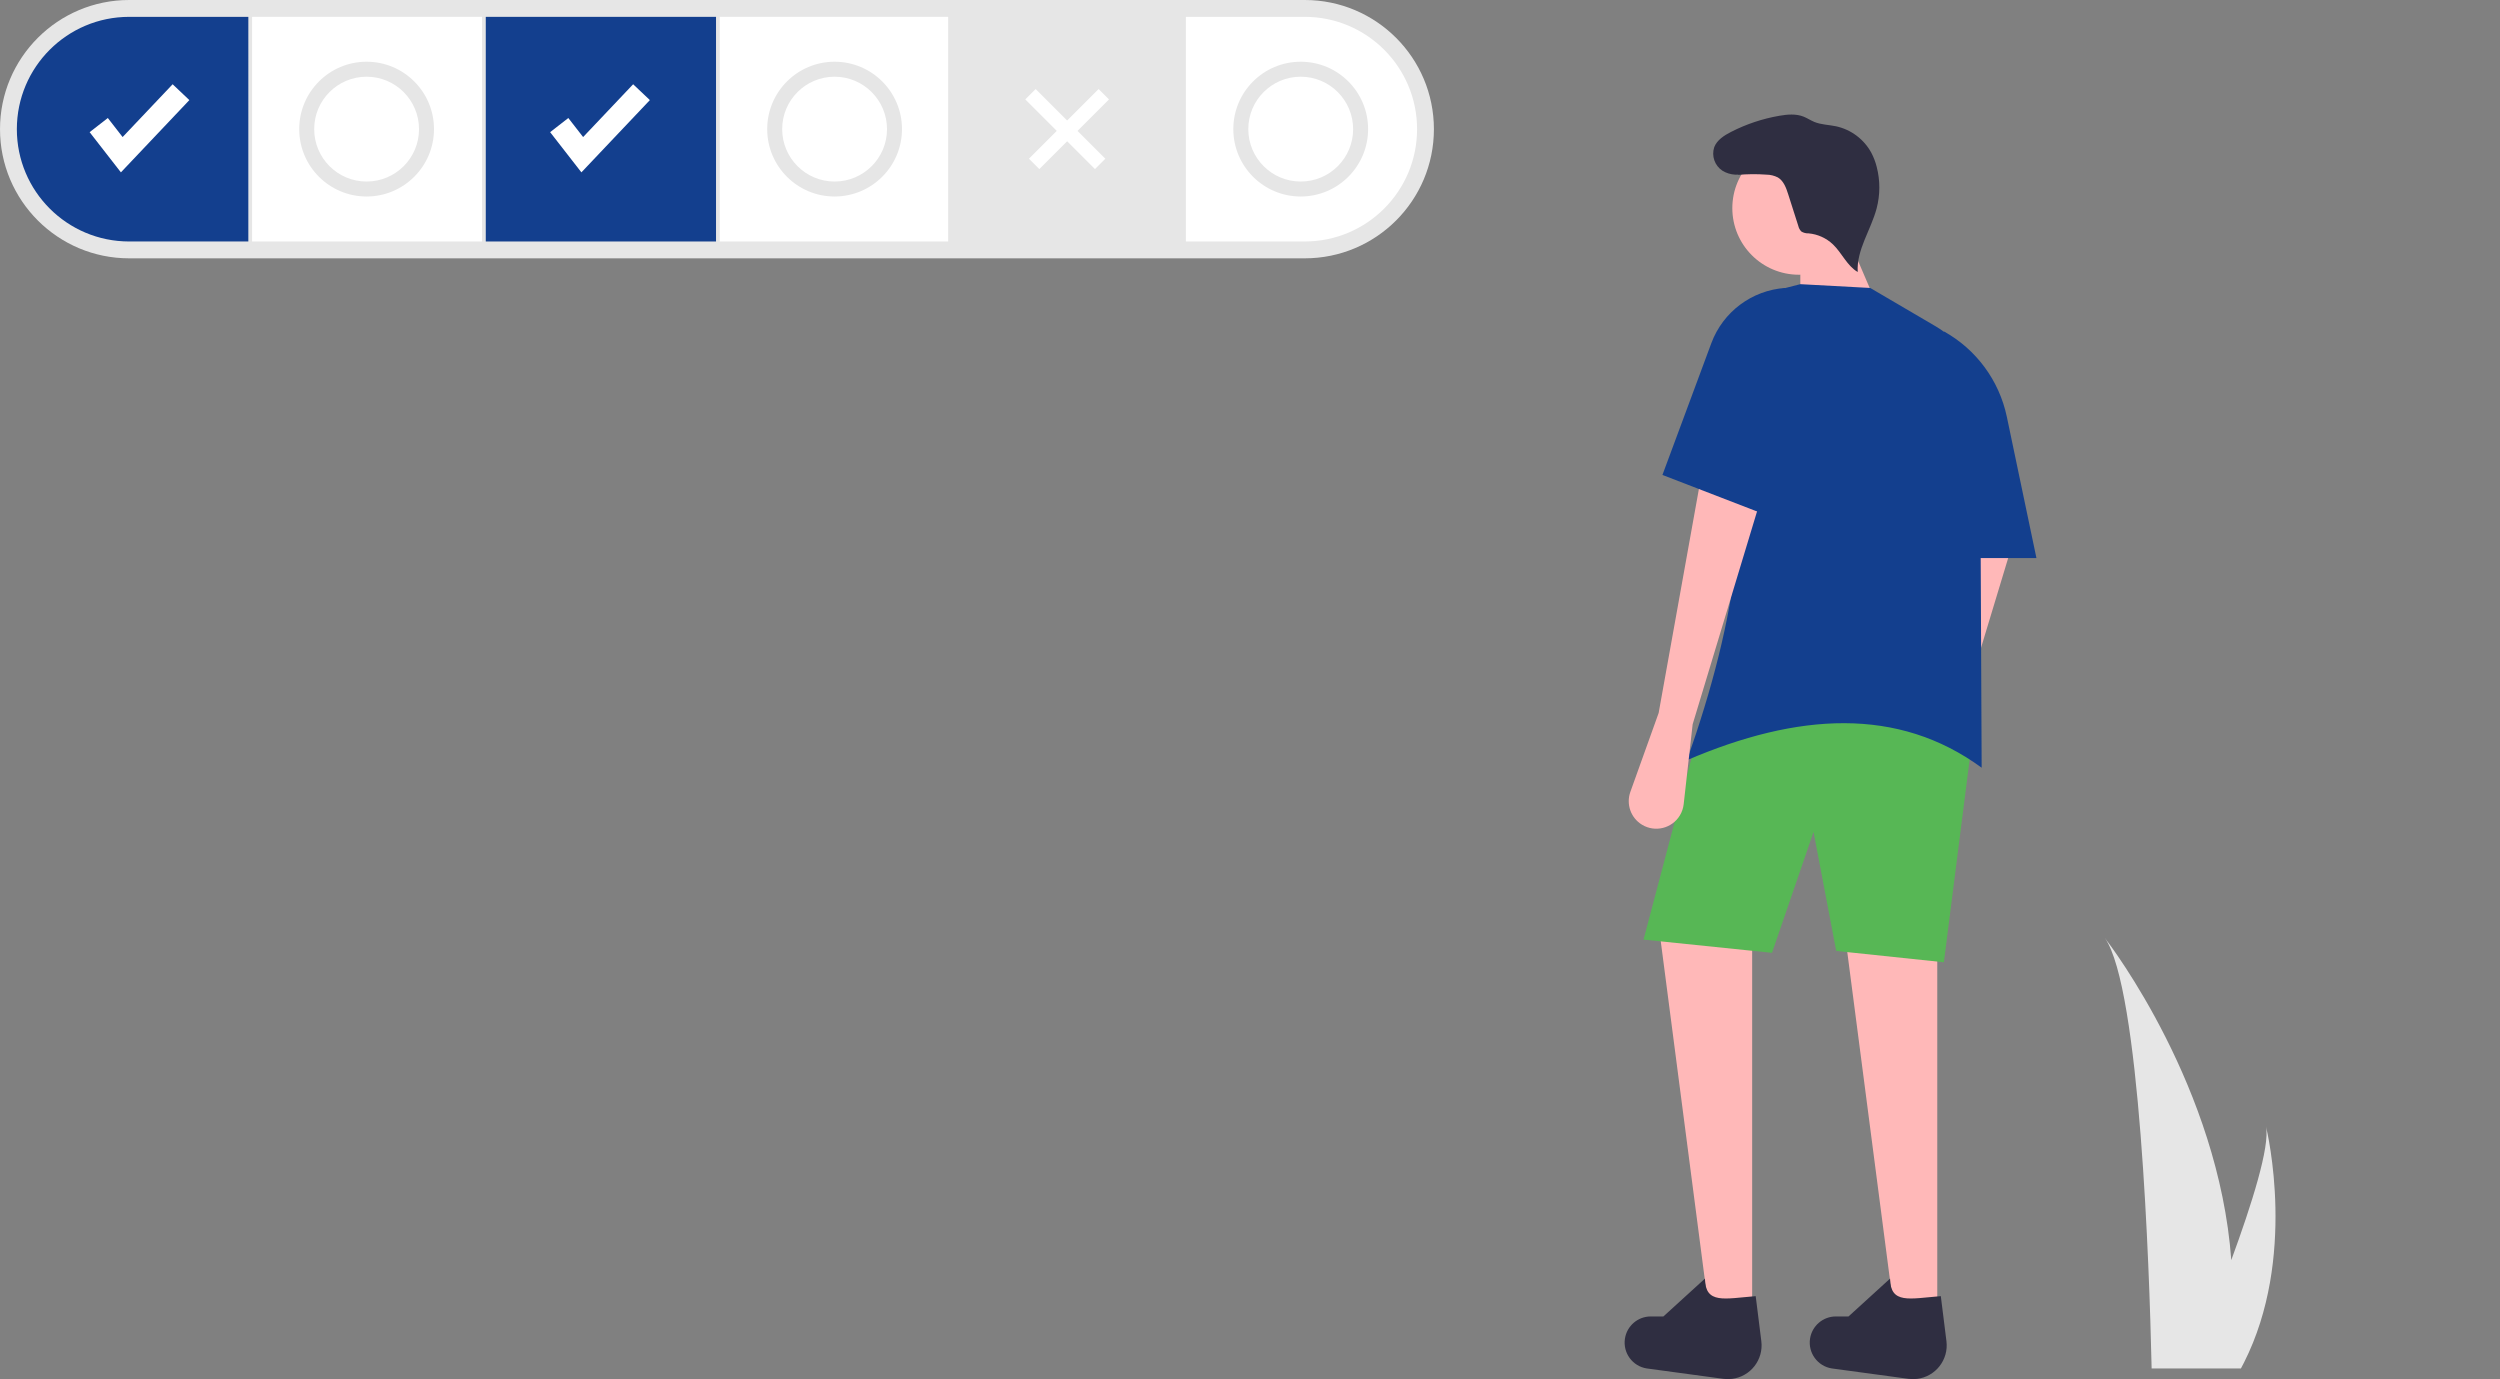
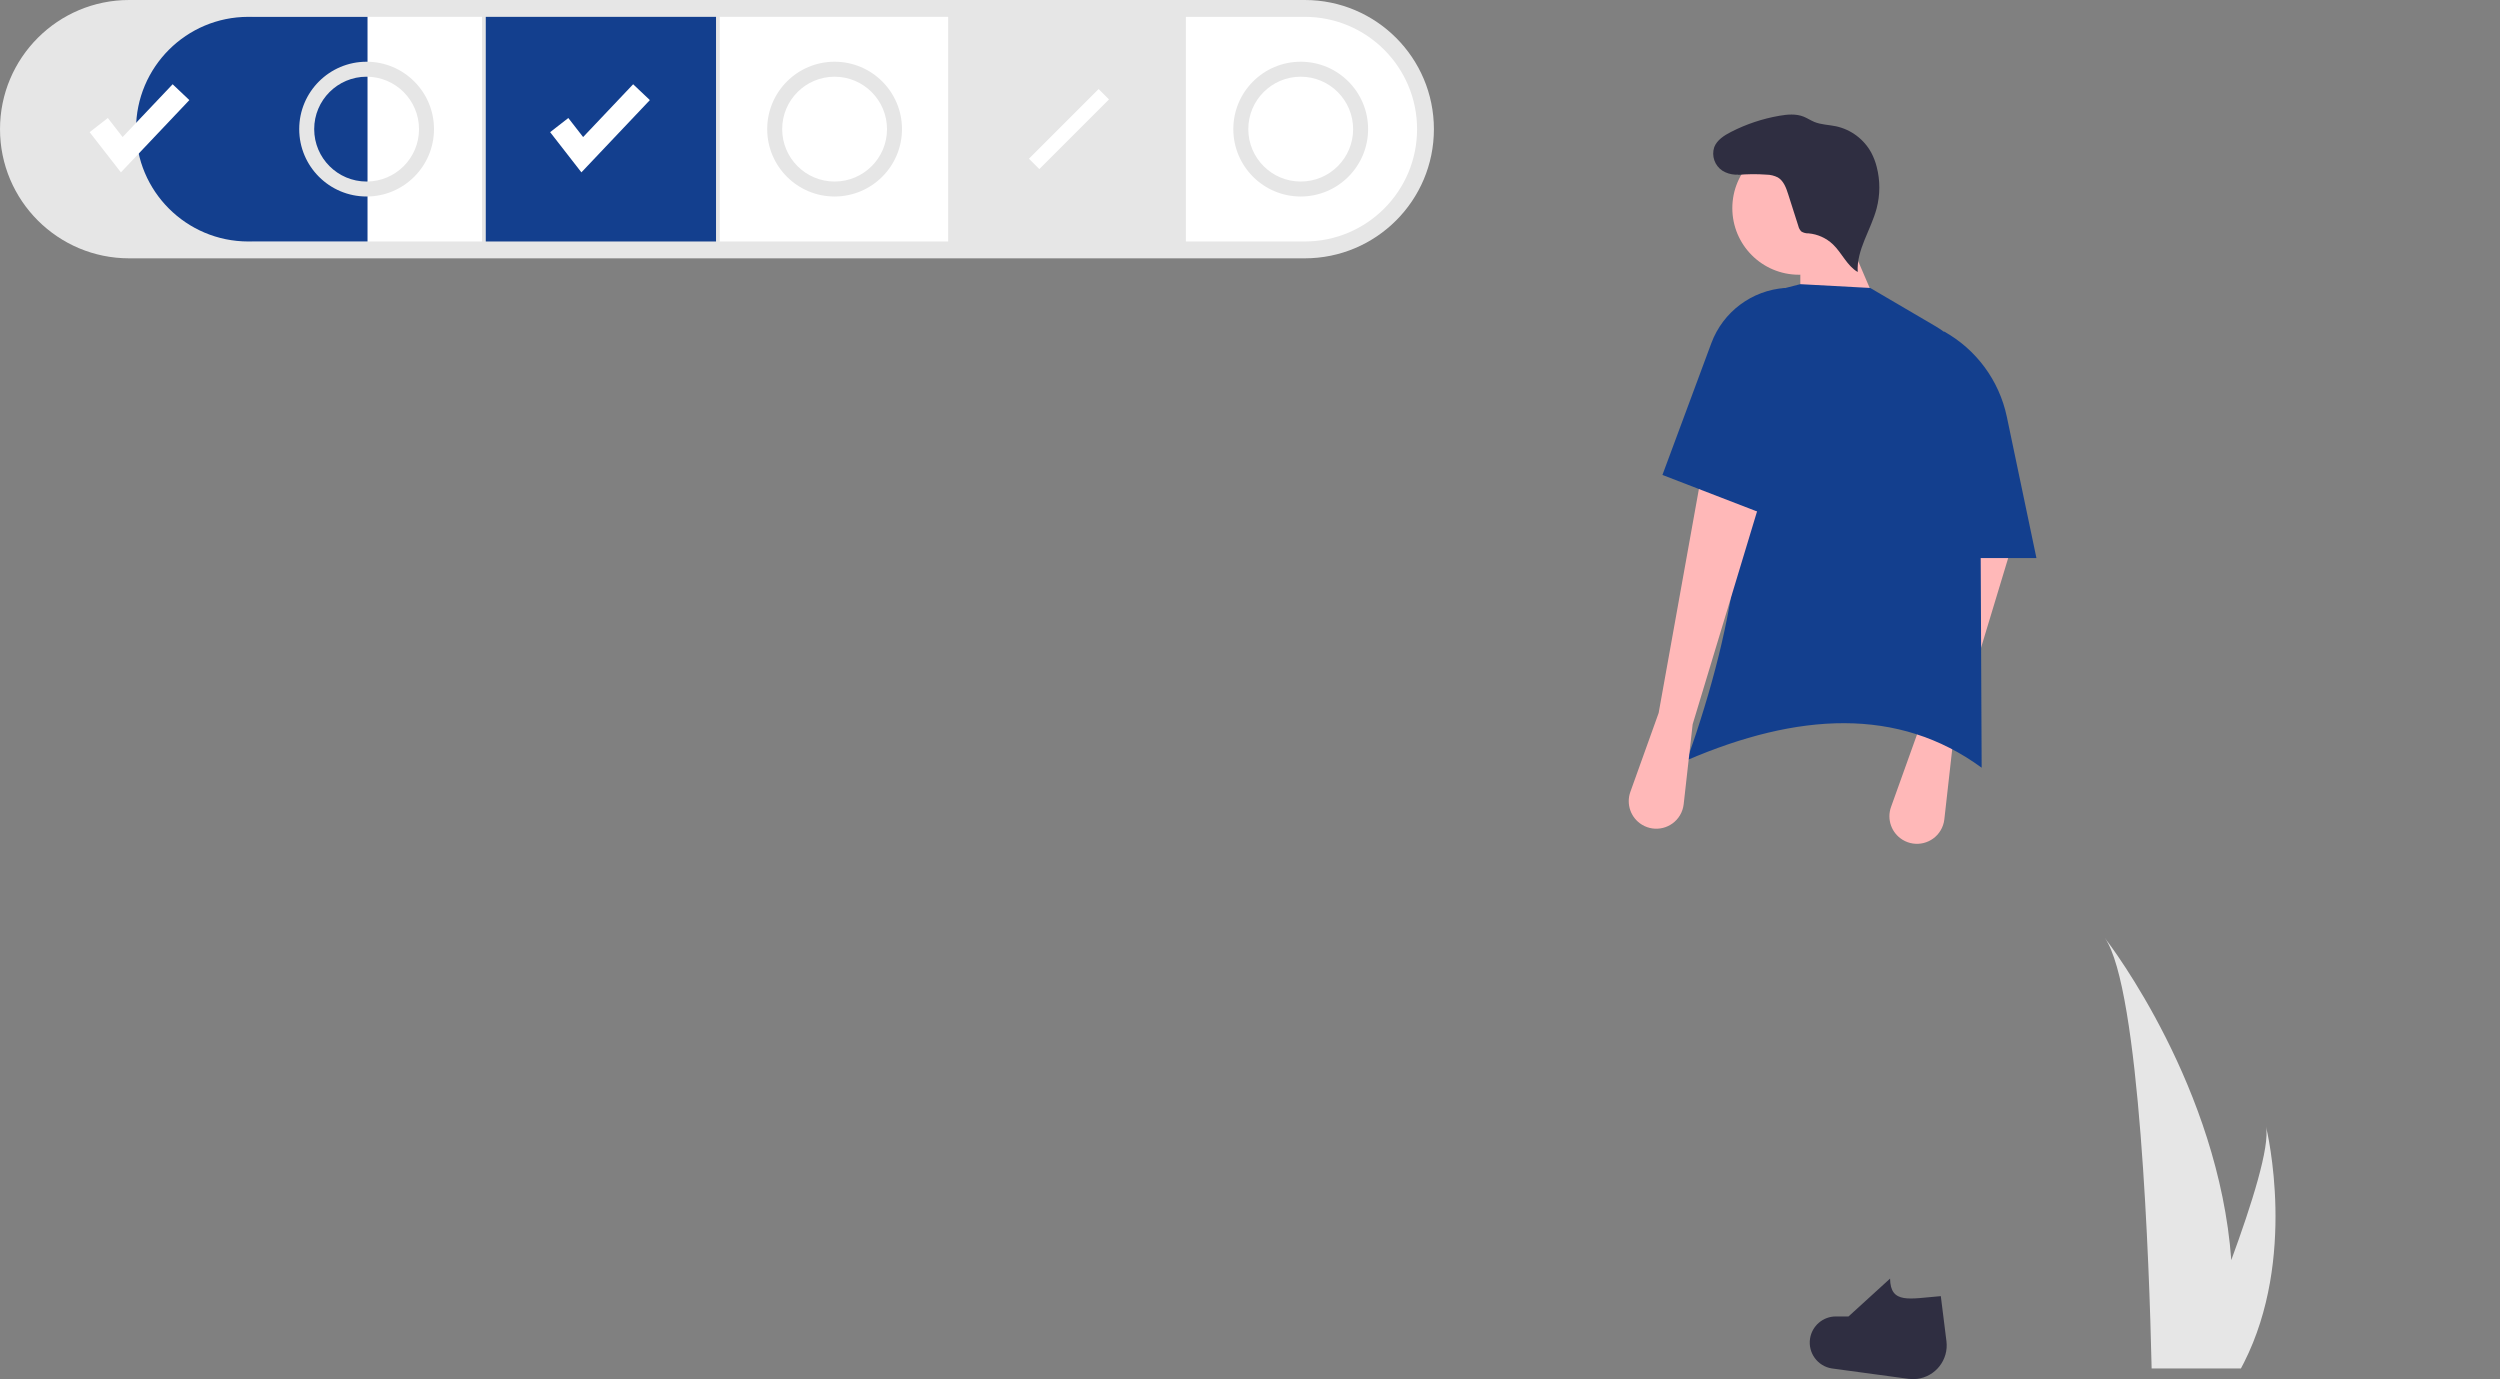
<svg xmlns="http://www.w3.org/2000/svg" version="1.1" id="b7e1fa79-b025-4aca-abaf-9f282d3c3989" x="0px" y="0px" width="938.949px" height="517.98px" viewBox="0 0 938.949 517.98" enable-background="new 0 0 938.949 517.98" xml:space="preserve">
  <rect x="0" y="0" width="938.949" height="517.98" fill="#808080" stroke="none" />
  <path fill="#E6E6E6" d="M790.525,352.27c13.25,18.73,16.75,125.33,17.53,159.5c0.02,0.771,0.04,1.5,0.05,2.19h33.54  c0.41-0.729,0.79-1.45,1.149-2.19c19.881-39.239,8.851-86.289,8.271-88.67c1.51,7.48-5.32,29.16-13.04,50.16  C833.315,408.69,793.045,355.531,790.525,352.27z" />
  <path fill="#E6E6E6" d="M48.512,97.024C21.72,97.021,0.001,75.301,0.003,48.509C0.006,21.719,21.722,0.002,48.512,0h441.527  c26.793,0.002,48.511,21.724,48.509,48.516c-0.002,26.79-21.719,48.506-48.509,48.509H48.512z" />
  <rect x="94.68" y="6.328" fill="#FFFFFF" width="86.36" height="84.368" />
  <path fill="#FFFFFF" d="M490.039,6.328h-44.645v84.368h44.645c23.298,0,42.185-18.887,42.185-42.185  C532.224,25.215,513.337,6.328,490.039,6.328z" />
  <rect x="270.33" y="6.328" fill="#FFFFFF" width="85.774" height="84.368" />
  <rect x="182.446" y="6.328" fill="#133F8E" width="86.478" height="84.368" />
  <rect x="357.511" y="6.328" fill="#E6E6E6" width="86.478" height="84.368" />
-   <path fill="#133F8E" d="M93.274,6.328H48.512c-23.298,0-42.184,18.887-42.184,42.184c0,23.298,18.886,42.185,42.184,42.185h44.762  V6.328z" />
+   <path fill="#133F8E" d="M93.274,6.328c-23.298,0-42.184,18.887-42.184,42.184c0,23.298,18.886,42.185,42.184,42.185h44.762  V6.328z" />
  <polygon fill="#FFFFFF" points="45.408,64.735 33.663,49.636 40.493,44.323 46.053,51.473 64.839,31.644 71.12,37.595 " />
  <polygon fill="#FFFFFF" points="218.363,64.735 206.618,49.636 213.448,44.323 219.008,51.473 237.794,31.644 244.075,37.595 " />
-   <rect x="397.306" y="30.006" transform="matrix(-0.707 0.707 -0.707 -0.707 717.25 -200.071)" fill="#FFFFFF" width="5.509" height="37.013" />
  <rect x="382.932" y="45.757" transform="matrix(-0.707 0.707 -0.707 -0.707 719.599 -201.048)" fill="#FFFFFF" width="37.012" height="5.509" />
  <path fill="#E6E6E6" d="M137.691,73.805c-13.979,0-25.311-11.331-25.311-25.311c0-13.979,11.332-25.311,25.311-25.311  s25.311,11.332,25.311,25.311C162.986,62.468,151.663,73.79,137.691,73.805z M137.691,28.809c-10.873,0-19.686,8.813-19.686,19.686  c0,10.873,8.813,19.687,19.686,19.687c10.872,0,19.686-8.813,19.686-19.686l0,0C157.365,37.628,148.558,28.822,137.691,28.809z" />
  <path fill="#E6E6E6" d="M313.458,73.805c-13.979,0-25.311-11.331-25.311-25.311c0-13.979,11.332-25.311,25.311-25.311  c13.979,0,25.31,11.332,25.31,25.311C338.753,62.468,327.431,73.79,313.458,73.805z M313.458,28.809  c-10.873,0-19.686,8.813-19.686,19.686c0,10.873,8.813,19.687,19.686,19.687c10.873,0,19.687-8.813,19.687-19.686l0,0  C333.132,37.628,324.326,28.822,313.458,28.809z" />
  <path fill="#E6E6E6" d="M488.522,73.805c-13.979,0-25.311-11.331-25.311-25.311c0-13.979,11.332-25.31,25.311-25.311  c13.979,0,25.311,11.332,25.311,25.311l0,0C513.817,62.468,502.495,73.79,488.522,73.805z M488.522,28.809  c-10.872,0-19.686,8.813-19.686,19.686c0,10.873,8.813,19.687,19.686,19.687s19.687-8.813,19.687-19.686l0,0  C508.196,37.628,499.39,28.822,488.522,28.809z" />
  <path fill="#FFB8B8" d="M720.858,273.442l-10.626,29.641c-1.66,4.632,0.17,9.792,4.377,12.342l0,0  c4.888,2.962,11.251,1.4,14.213-3.486c0.777-1.282,1.266-2.719,1.434-4.208l3.372-30.031l25.539-84.421l-21.992-10.642  L720.858,273.442z" />
-   <polygon fill="#FFB8B8" points="711.991,497.265 727.598,497.265 727.598,345.449 692.127,344.739 " />
-   <polygon fill="#FFB8B8" points="642.467,497.265 658.074,497.265 658.074,345.449 622.604,344.739 " />
-   <path fill="#57B755" d="M730.081,361.411l-40.438-4.256l-8.513-44.694l-15.607,45.403l-48.241-4.966l19.864-75.199  c36.31-24.673,70.796-24.134,103.576,0L730.081,361.411z" />
-   <path fill="#2F2E41" d="M661.521,503.731c0.867,6.946-4.059,13.28-11.005,14.148c-1.088,0.136-2.188,0.13-3.275-0.018l-28.752-3.899  c-5.354-0.835-9.021-5.847-8.196-11.202l0,0c0.737-4.794,4.861-8.332,9.712-8.332h4.74l15.597-14.211  c0.154,9.68,7.282,7.53,19.063,6.586L661.521,503.731z" />
  <path fill="#2F2E41" d="M731.045,503.731c0.867,6.946-4.059,13.28-11.005,14.148c-1.088,0.136-2.188,0.13-3.275-0.018l-28.752-3.899  c-5.354-0.835-9.021-5.847-8.196-11.202l0,0c0.737-4.794,4.861-8.332,9.712-8.332h4.74l15.597-14.211  c0.154,9.68,7.282,7.53,19.063,6.585L731.045,503.731z" />
  <circle fill="#FFB8B8" cx="675.633" cy="78.174" r="25.007" />
  <polygon fill="#FFB8B8" points="707.379,120.207 676.165,123.045 676.165,95.377 692.48,85.445 " />
  <path fill="#133F8E" d="M744.27,288.341c-31.403-22.995-69.11-20.658-110.67-2.838c18.829-53.306,26.851-102.984,12.06-145.012  c0-15.274,10.352-28.607,25.149-32.393l5.355-1.37l26.249,1.419l24.648,14.449c10.227,5.995,16.531,16.94,16.585,28.795  L744.27,288.341z" />
  <path fill="#FFB8B8" d="M622.958,267.767l-10.626,29.641c-1.66,4.631,0.17,9.791,4.377,12.341l0,0  c4.888,2.962,11.251,1.401,14.213-3.486c0.777-1.282,1.266-2.718,1.434-4.208l3.372-30.03l25.539-84.422l-21.992-10.642  L622.958,267.767z" />
  <path fill="#133F8E" d="M764.843,209.594h-34.762v-85.131l0,0c12.165,6.759,20.794,18.468,23.647,32.088L764.843,209.594z" />
  <path fill="#2F2E41" d="M656.566,64.635c-3.104,1.466-6.737,1.269-9.665-0.523c-2.898-1.915-4.157-5.532-3.073-8.832  c1.055-2.712,3.723-4.409,6.312-5.735c5.711-2.924,11.831-4.969,18.152-6.064c3.015-0.521,6.206-0.808,9.055,0.307  c1.409,0.551,2.673,1.424,4.072,2.001c2.573,1.062,5.442,1.066,8.165,1.642c5.641,1.231,10.469,4.85,13.235,9.916  c0.896,1.704,1.584,3.51,2.049,5.378c1.312,5.111,1.294,10.473-0.05,15.575c-2.141,8.083-7.591,15.51-7.101,23.857  c-4.029-2.347-5.917-7.124-9.282-10.353c-2.501-2.385-5.737-3.851-9.18-4.158c-0.941,0.037-1.872-0.199-2.681-0.683  c-0.587-0.572-0.992-1.306-1.166-2.107l-3.791-11.873c-0.771-2.416-1.703-5.042-3.884-6.338c-1.344-0.681-2.828-1.042-4.336-1.054  c-3.605-0.263-7.227-0.229-10.826,0.102" />
  <path fill="#133F8E" d="M664.813,193.987l-40.437-15.607l18.363-49.48c4.368-11.769,15.225-19.889,27.749-20.752l0,0  L664.813,193.987z" />
</svg>